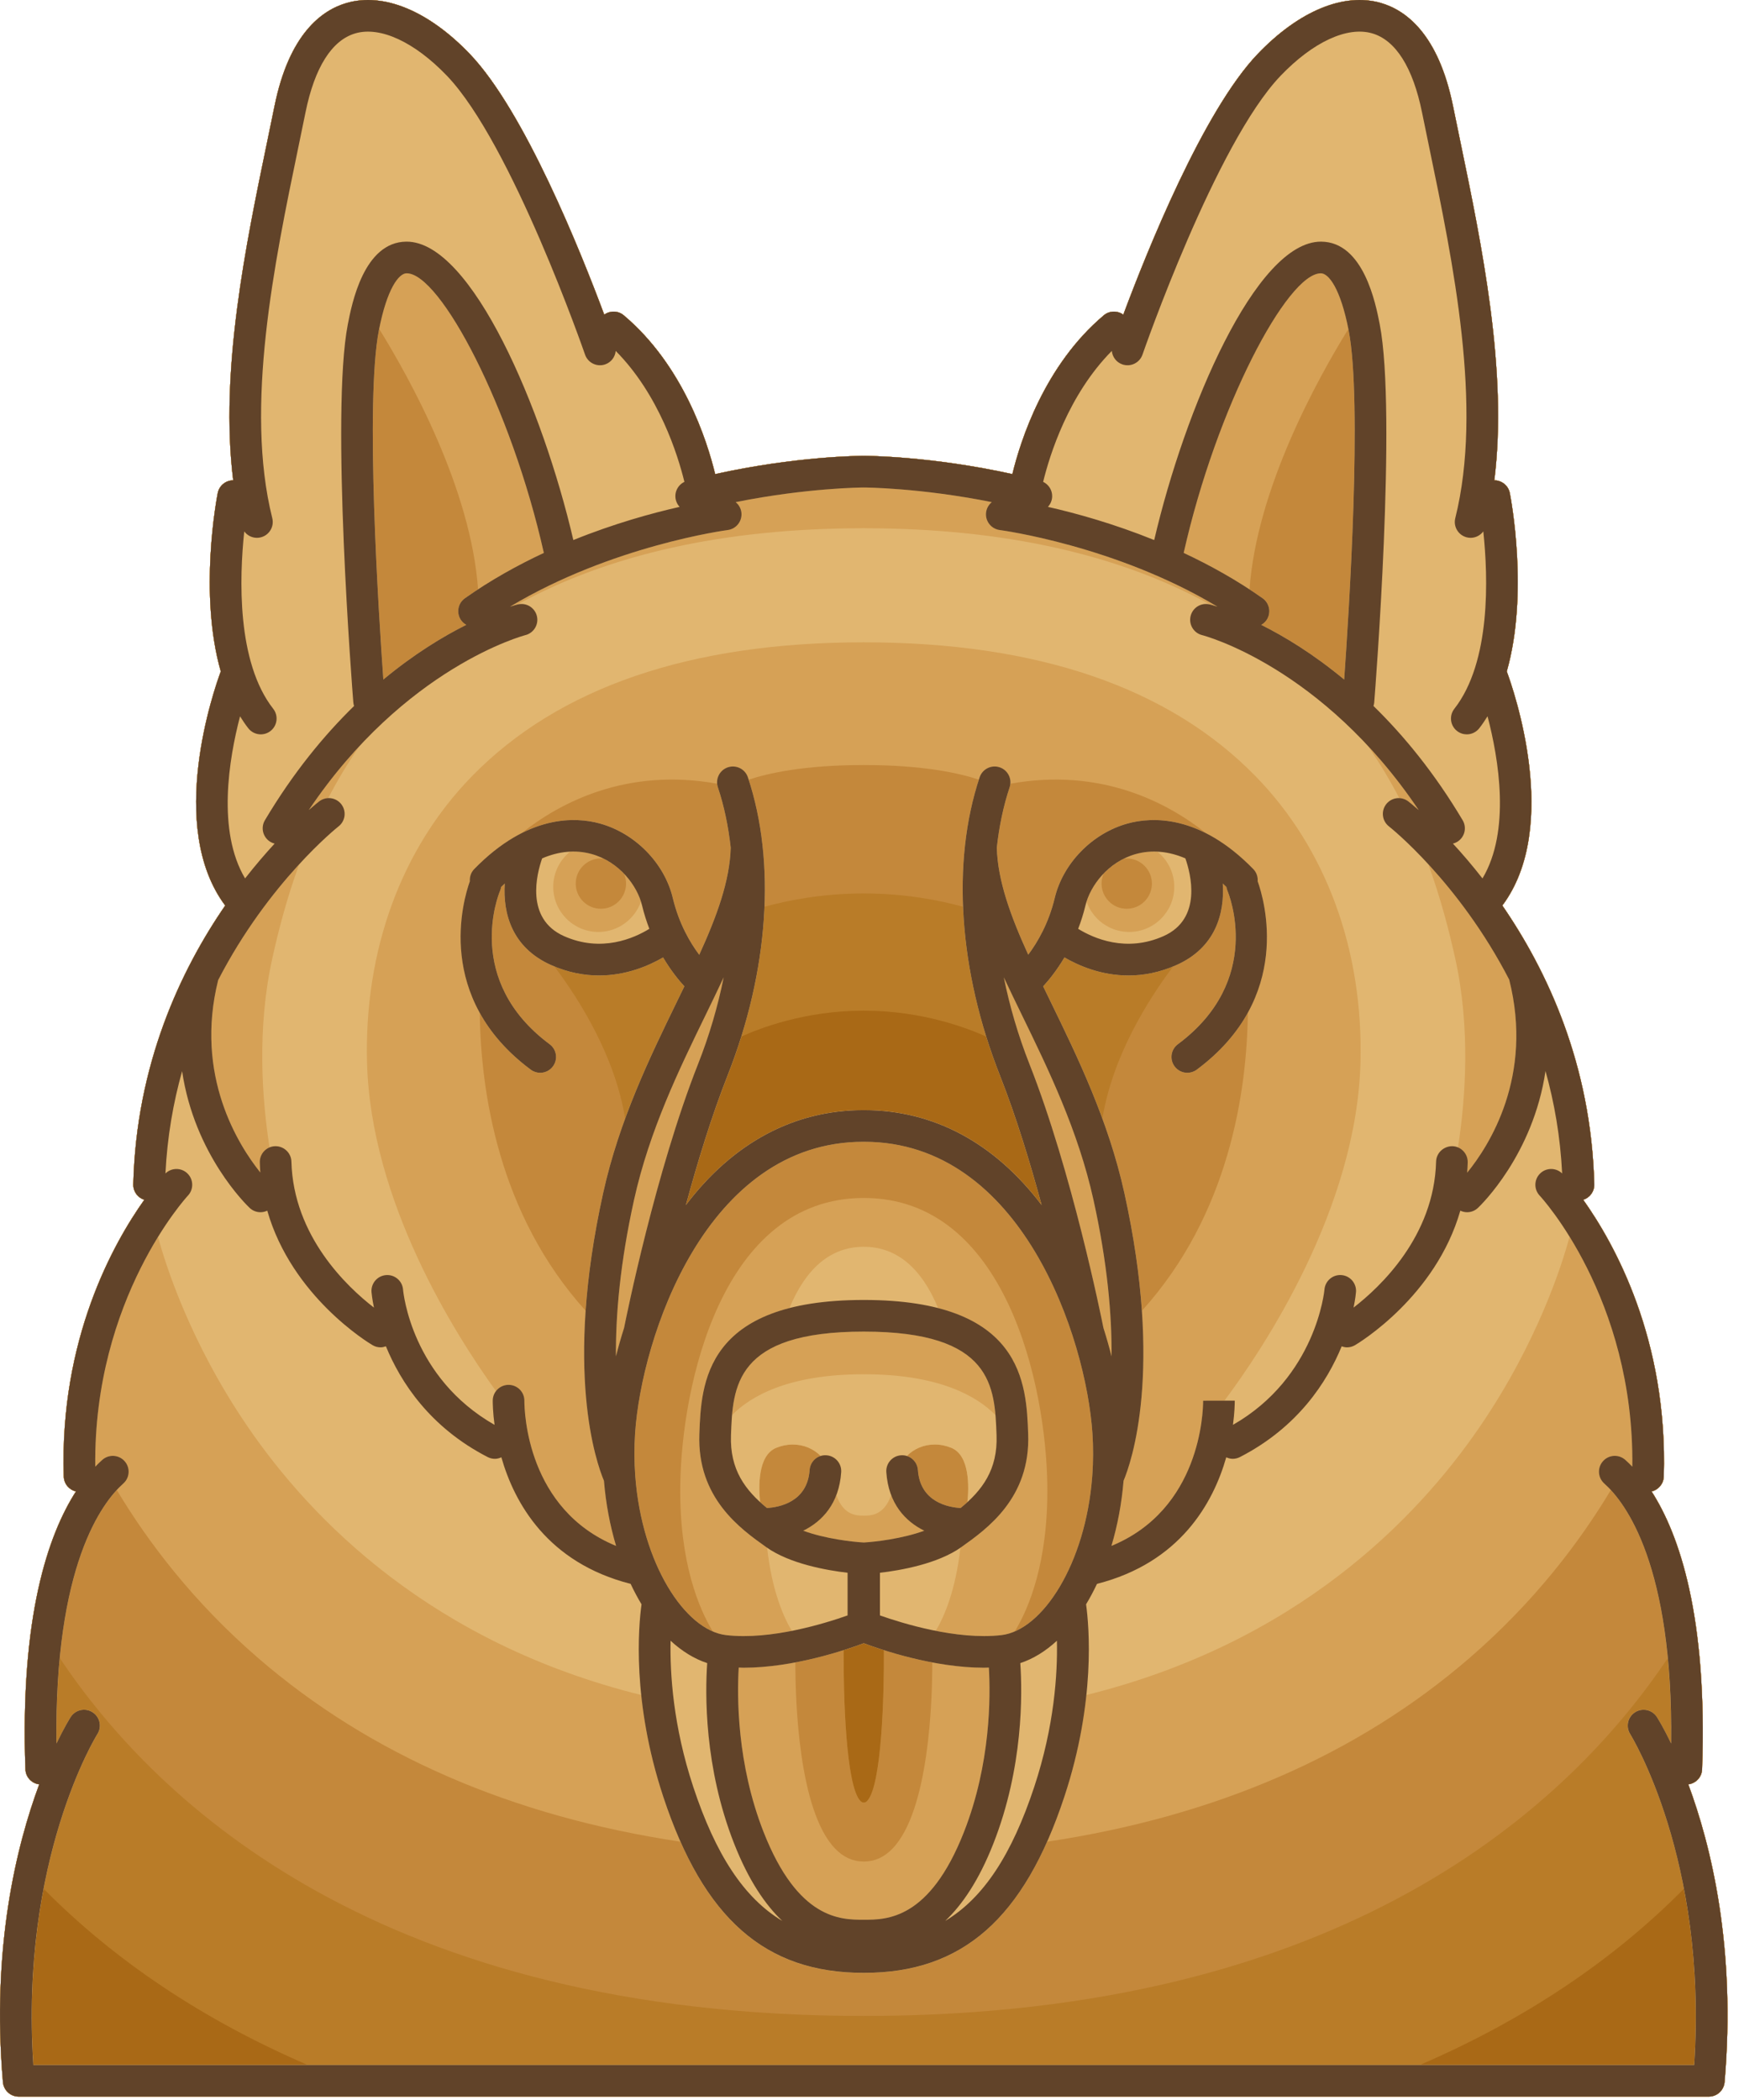
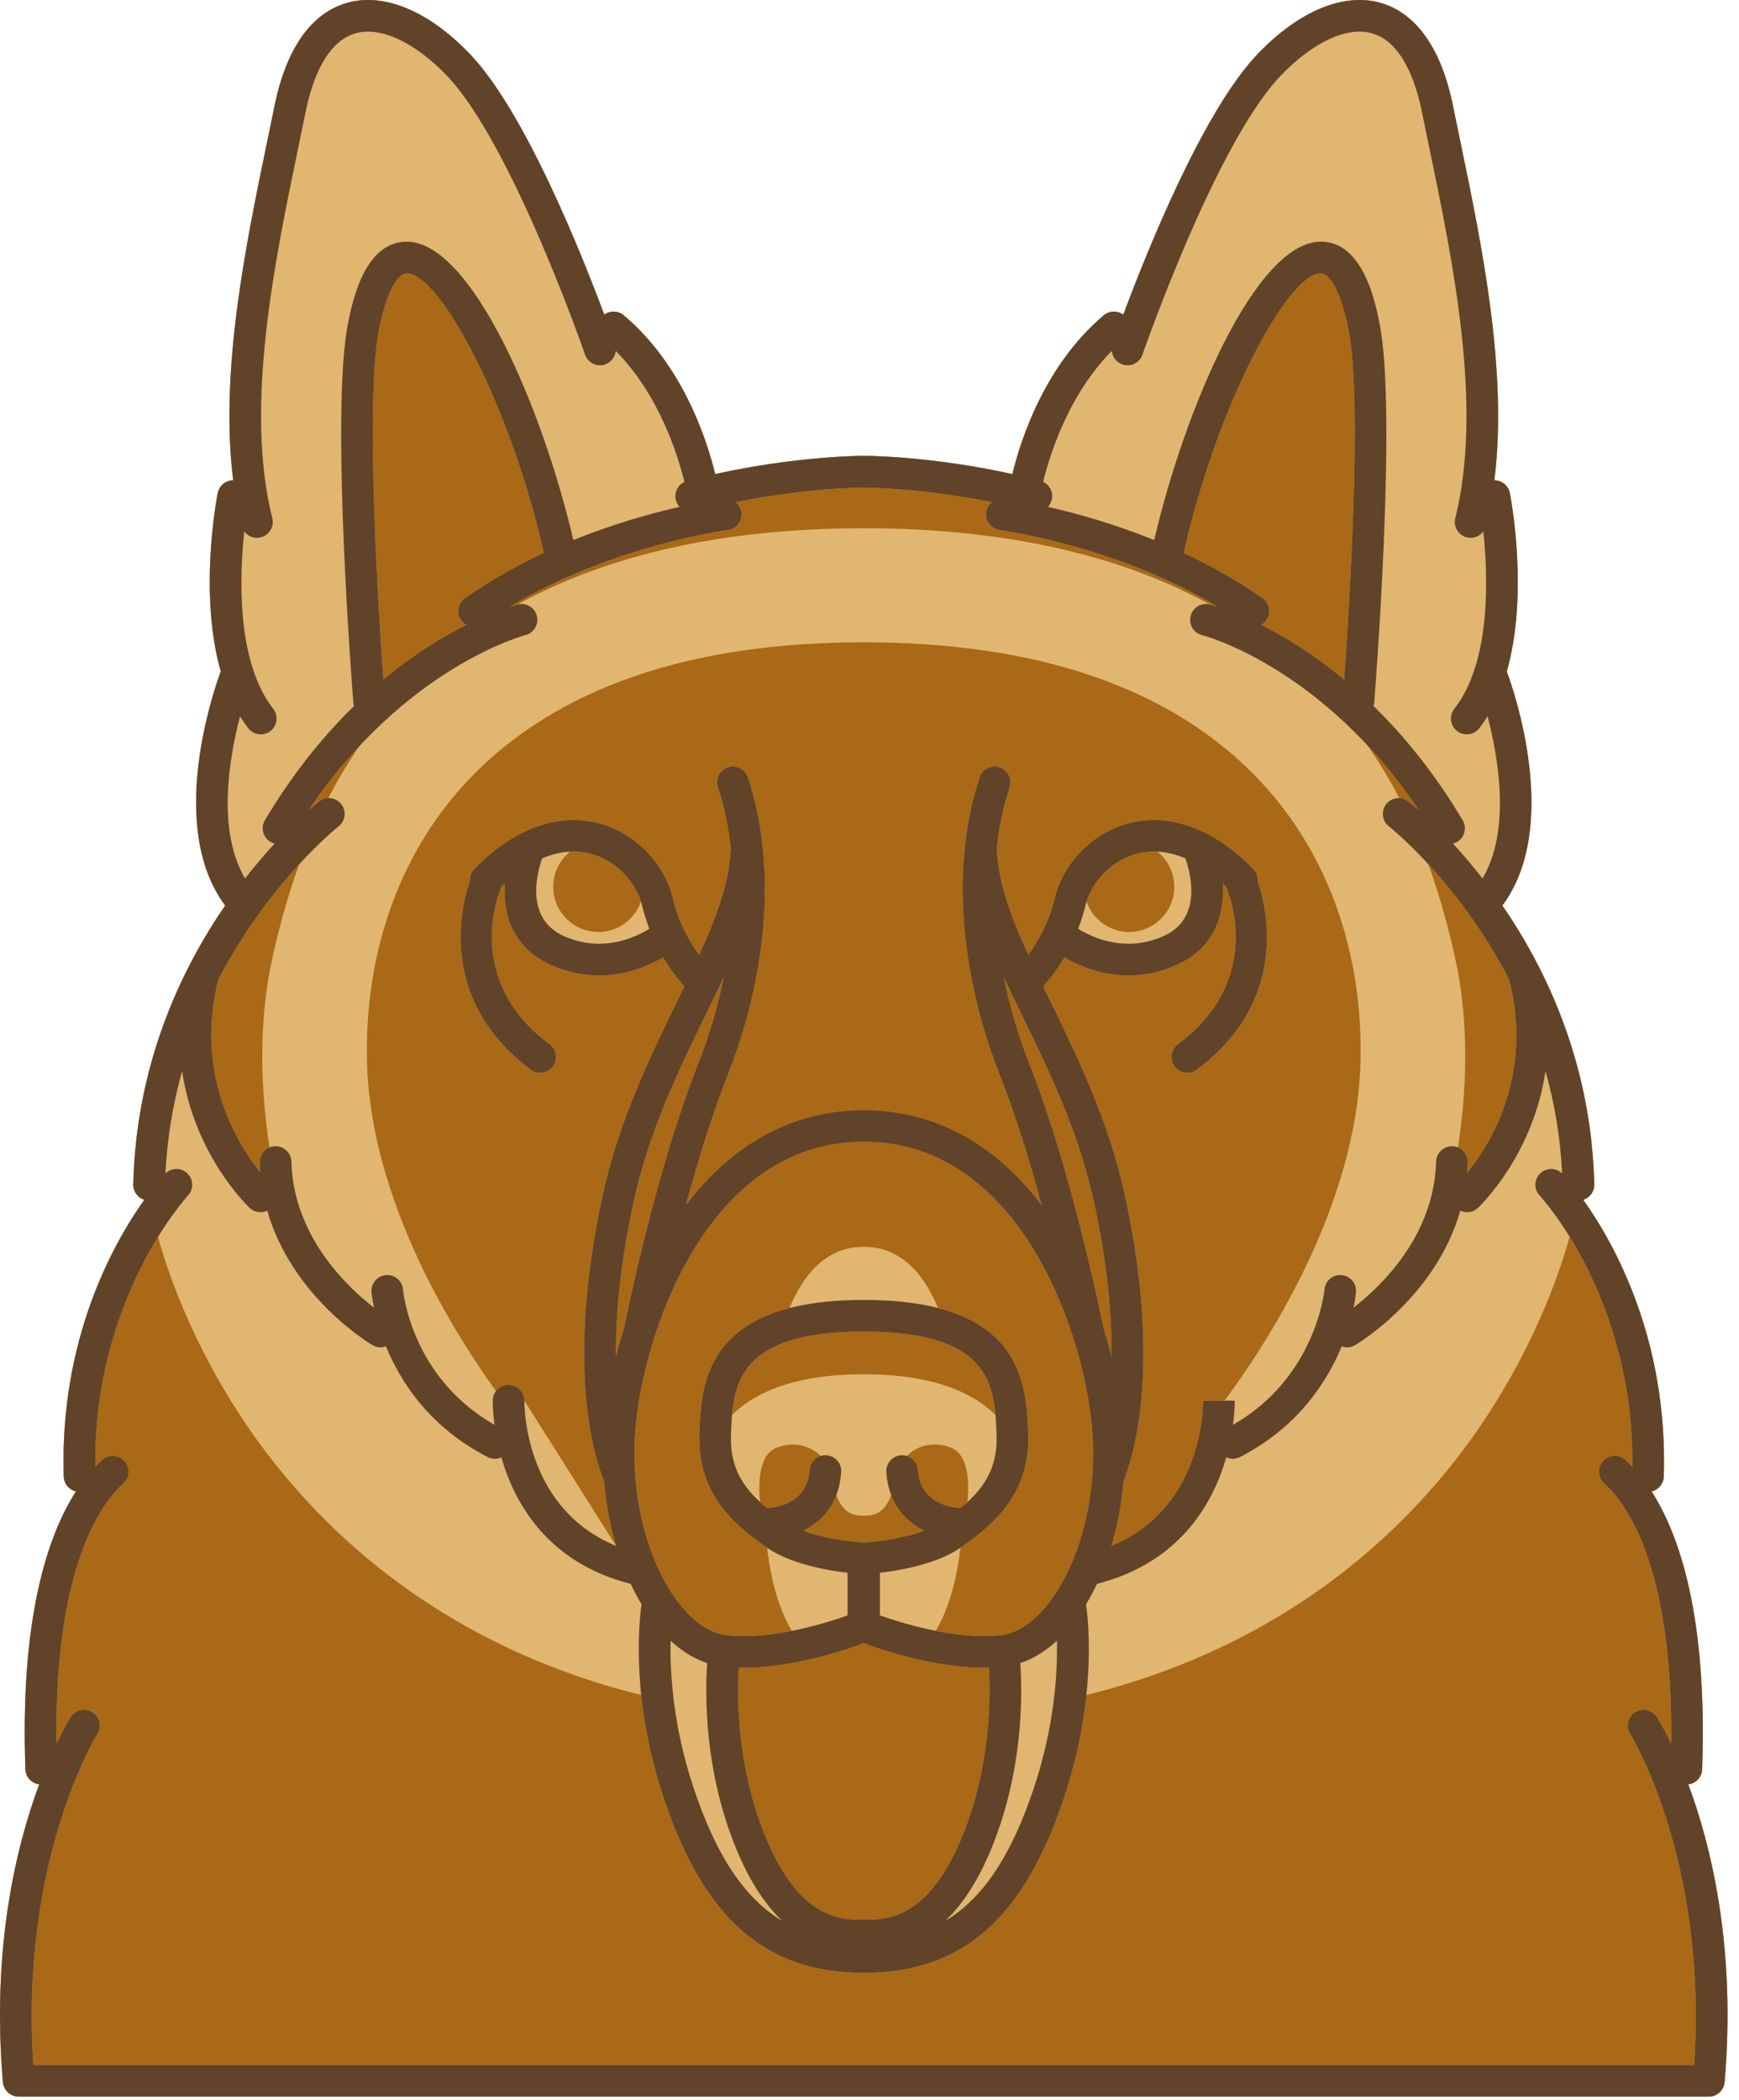
<svg xmlns="http://www.w3.org/2000/svg" style="fill-rule:evenodd;clip-rule:evenodd;stroke-linejoin:round;stroke-miterlimit:2;" xml:space="preserve" version="1.1" viewBox="0 0 135 163" height="100%" width="100%">
  <g transform="matrix(1,0,0,1,-230.943,-216.259)">
    <g>
      <g transform="matrix(1,0,0,1,-212.036,-106.527)">
        <path style="fill:rgb(169,105,22);fill-rule:nonzero;" d="M574.047,461.309C574.633,461.234 575.098,460.749 575.118,460.14C575.542,448.295 573.357,441.935 571.196,438.57C571.723,438.446 572.124,437.983 572.142,437.417C572.477,426.754 568.285,419.295 565.888,415.928C566.396,415.768 566.76,415.292 566.745,414.733C566.519,405.428 563.076,398.125 559.609,393.084C564.194,386.943 560.461,376.277 559.953,374.912C561.681,368.849 560.266,361.455 560.189,361.064C560.073,360.48 559.561,360.075 558.988,360.074C560.044,351.601 558.012,341.803 556.338,333.733C556.146,332.805 555.959,331.903 555.781,331.029C554.646,325.422 552.114,323.578 550.188,323.018C547.318,322.185 543.834,323.622 540.629,326.961C536.371,331.399 531.976,342.4 530.183,347.215C529.736,346.889 529.11,346.892 528.669,347.265C524.051,351.153 522.195,357.012 521.572,359.591C515.249,358.195 510.294,358.176 510.063,358.176C510.053,358.176 510.044,358.179 510.035,358.179C510.026,358.179 510.015,358.176 510.008,358.176C509.779,358.176 504.82,358.195 498.499,359.591C497.876,357.012 496.019,351.153 491.402,347.265C490.96,346.892 490.334,346.888 489.888,347.215C488.093,342.4 483.7,331.4 479.44,326.961C476.237,323.621 472.752,322.185 469.884,323.018C467.958,323.578 465.423,325.421 464.288,331.029C464.112,331.903 463.924,332.805 463.731,333.733C462.058,341.803 460.026,351.601 461.082,360.074C460.511,360.075 459.997,360.48 459.881,361.064C459.805,361.455 458.388,368.848 460.117,374.912C459.609,376.277 455.876,386.943 460.461,393.084C456.992,398.125 453.551,405.429 453.325,414.733C453.31,415.293 453.675,415.768 454.182,415.928C451.785,419.295 447.593,426.754 447.928,437.416C447.948,437.983 448.347,438.446 448.874,438.57C446.713,441.935 444.526,448.296 444.95,460.14C444.973,460.749 445.437,461.234 446.023,461.309C444.249,466.087 442.308,473.991 443.205,484.425C443.261,485.061 443.791,485.549 444.429,485.549L575.637,485.549C576.273,485.549 576.805,485.061 576.859,484.425C577.762,473.99 575.822,466.087 574.047,461.309Z" />
      </g>
      <g transform="matrix(1,0,0,1,-4.065,-106.527)">
-         <path style="fill:rgb(185,124,40);fill-rule:nonzero;" d="M366.072,461.309C366.658,461.234 367.122,460.749 367.142,460.14C367.567,448.295 365.382,441.935 363.221,438.57C363.749,438.446 364.149,437.983 364.167,437.417C364.502,426.754 360.31,419.295 357.915,415.928C358.421,415.768 358.786,415.292 358.771,414.733C358.545,405.428 355.103,398.125 351.636,393.084C356.22,386.943 352.487,376.277 351.979,374.912C353.707,368.849 352.292,361.455 352.215,361.064C352.099,360.48 351.588,360.075 351.014,360.074C352.07,351.601 350.039,341.803 348.364,333.733C348.172,332.805 347.985,331.903 347.808,331.029C346.672,325.422 344.14,323.578 342.214,323.018C339.345,322.185 335.861,323.622 332.657,326.961C328.399,331.399 324.003,342.4 322.21,347.215C321.764,346.889 321.138,346.892 320.696,347.265C316.079,351.153 314.223,357.012 313.6,359.591C307.276,358.195 302.321,358.176 302.091,358.176C302.08,358.176 302.072,358.179 302.062,358.179C302.054,358.179 302.044,358.176 302.035,358.176C301.805,358.176 296.848,358.195 290.526,359.591C289.903,357.012 288.047,351.153 283.43,347.265C282.987,346.892 282.362,346.888 281.916,347.215C280.122,342.4 275.727,331.4 271.467,326.961C268.264,323.621 264.78,322.185 261.911,323.018C259.986,323.578 257.452,325.421 256.316,331.029C256.14,331.903 255.953,332.805 255.76,333.733C254.086,341.803 252.053,351.601 253.111,360.074C252.54,360.075 252.026,360.48 251.91,361.064C251.833,361.455 250.417,368.848 252.146,374.912C251.639,376.277 247.905,386.943 252.49,393.084C249.022,398.125 245.58,405.429 245.353,414.733C245.34,415.293 245.704,415.768 246.21,415.928C243.813,419.295 239.622,426.754 239.958,437.416C239.976,437.983 240.376,438.446 240.904,438.57C238.742,441.935 236.556,448.296 236.98,460.14C237.003,460.749 237.467,461.234 238.052,461.309C236.278,466.087 234.338,473.991 235.235,484.425C235.29,485.061 235.821,485.549 236.459,485.549L367.667,485.549C368.304,485.549 368.835,485.061 368.89,484.425C369.787,473.99 367.846,466.087 366.072,461.309ZM302.034,401.246C302.044,401.246 302.052,401.237 302.061,401.237C302.071,401.237 302.08,401.246 302.09,401.246C306.62,401.246 310.161,402.618 311.575,403.263C311.892,404.276 312.243,405.285 312.64,406.293C313.875,409.424 314.978,413.043 315.872,416.342C312.212,411.51 307.489,408.967 302.089,408.967C302.078,408.967 302.07,408.971 302.06,408.972C302.052,408.971 302.042,408.967 302.033,408.967C296.633,408.967 291.908,411.51 288.249,416.343C289.144,413.044 290.245,409.425 291.481,406.293C291.879,405.285 292.231,404.275 292.546,403.263C293.94,402.627 297.489,401.246 302.034,401.246ZM302.061,462.728C302.052,462.727 302.044,462.72 302.034,462.72C301.957,462.72 301.881,462.68 301.8,462.598C300.661,461.441 300.475,454.255 300.499,450.887C301.173,450.675 301.713,450.482 302.061,450.351C302.409,450.482 302.949,450.674 303.624,450.886C303.647,454.278 303.46,461.441 302.323,462.598C302.243,462.68 302.166,462.72 302.09,462.72C302.08,462.72 302.071,462.727 302.061,462.728ZM238.39,469.412C243.941,475.027 250.824,479.616 258.896,483.093L237.596,483.093C237.243,477.794 237.667,473.197 238.39,469.412ZM366.527,483.093L345.228,483.093C353.297,479.616 360.18,475.028 365.732,469.412C366.457,473.197 366.881,477.794 366.527,483.093Z" />
-       </g>
+         </g>
      <g transform="matrix(1,0,0,1,212.036,-106.527)">
-         <path style="fill:rgb(196,136,59);fill-rule:nonzero;" d="M149.973,461.309C150.559,461.234 151.023,460.749 151.043,460.14C151.467,448.295 149.283,441.935 147.121,438.57C147.649,438.446 148.05,437.983 148.067,437.417C148.402,426.754 144.211,419.295 141.815,415.928C142.321,415.768 142.686,415.292 142.671,414.733C142.445,405.428 139.003,398.125 135.535,393.084C140.119,386.943 136.386,376.277 135.879,374.912C137.607,368.849 136.192,361.455 136.115,361.064C135.999,360.48 135.488,360.075 134.914,360.074C135.97,351.601 133.939,341.803 132.264,333.733C132.072,332.805 131.885,331.903 131.708,331.029C130.572,325.422 128.04,323.578 126.114,323.018C123.245,322.185 119.761,323.622 116.557,326.961C112.299,331.399 107.903,342.4 106.109,347.215C105.663,346.889 105.038,346.892 104.595,347.265C99.978,351.153 98.122,357.012 97.499,359.591C91.175,358.195 86.22,358.176 85.99,358.176C85.98,358.176 85.971,358.179 85.961,358.179C85.953,358.179 85.943,358.176 85.934,358.176C85.704,358.176 80.747,358.195 74.425,359.591C73.801,357.012 71.945,351.153 67.329,347.265C66.886,346.892 66.261,346.888 65.815,347.215C64.021,342.4 59.626,331.4 55.366,326.961C52.163,323.621 48.679,322.185 45.81,323.018C43.884,323.578 41.351,325.421 40.215,331.029C40.039,331.903 39.851,332.805 39.659,333.733C37.985,341.803 35.952,351.601 37.01,360.074C36.438,360.075 35.925,360.48 35.809,361.064C35.732,361.455 34.316,368.848 36.045,374.912C35.538,376.277 31.804,386.943 36.389,393.084C32.92,398.125 29.479,405.429 29.252,414.733C29.238,415.293 29.603,415.768 30.109,415.928C27.712,419.295 23.521,426.754 23.857,437.416C23.875,437.983 24.275,438.446 24.803,438.57C22.641,441.935 20.454,448.296 20.879,460.14C20.901,460.749 21.365,461.234 21.95,461.309C20.177,466.087 18.236,473.991 19.133,484.425C19.188,485.061 19.719,485.549 20.357,485.549L151.565,485.549C152.202,485.549 152.733,485.061 152.788,484.425C153.688,473.99 151.748,466.087 149.973,461.309ZM85.936,392.147C85.946,392.147 85.954,392.14 85.963,392.139C85.973,392.14 85.982,392.147 85.992,392.147C89.276,392.147 92.003,392.718 93.679,393.182C93.853,397.418 94.809,401.901 96.544,406.292C97.779,409.423 98.882,413.042 99.776,416.341C96.116,411.509 91.393,408.966 85.992,408.966C85.982,408.966 85.973,408.97 85.963,408.971C85.955,408.97 85.945,408.966 85.936,408.966C80.536,408.966 75.811,411.509 72.151,416.342C73.046,413.043 74.147,409.424 75.383,406.292C77.117,401.9 78.075,397.418 78.248,393.182C79.924,392.719 82.65,392.147 85.936,392.147ZM100.465,400.543C100.27,400.141 100.078,399.746 99.887,399.355C100.338,398.865 100.945,398.118 101.541,397.111C102.641,397.751 104.39,398.513 106.512,398.513C107.588,398.513 108.758,398.312 109.985,397.804C108.003,400.442 105.266,404.811 104.487,409.635C103.28,406.331 101.815,403.316 100.465,400.543ZM86.224,462.598C86.144,462.68 86.068,462.72 85.991,462.72C85.981,462.72 85.972,462.727 85.962,462.728C85.953,462.727 85.945,462.72 85.935,462.72C85.858,462.72 85.782,462.68 85.701,462.598C84.562,461.441 84.375,454.255 84.399,450.887C85.073,450.675 85.613,450.482 85.962,450.351C86.31,450.482 86.85,450.674 87.525,450.886C87.548,454.277 87.362,461.44 86.224,462.598ZM67.438,409.634C66.66,404.81 63.922,400.442 61.94,397.804C63.167,398.312 64.338,398.513 65.413,398.513C67.534,398.512 69.284,397.75 70.385,397.11C70.98,398.117 71.587,398.865 72.037,399.355C71.849,399.747 71.656,400.141 71.461,400.543C70.111,403.316 68.646,406.331 67.438,409.634ZM150.429,483.093L21.497,483.093C20.434,467.129 26.406,457.504 26.468,457.406C26.831,456.835 26.665,456.077 26.093,455.713C25.52,455.346 24.761,455.514 24.397,456.085C24.329,456.19 23.892,456.892 23.293,458.139C23.263,455.645 23.36,453.446 23.546,451.501C31.15,462.886 48.595,479.287 85.963,479.287L85.964,479.287C123.331,479.287 140.776,462.886 148.38,451.501C148.567,453.445 148.664,455.645 148.634,458.139C148.035,456.892 147.597,456.191 147.53,456.085C147.164,455.515 146.405,455.348 145.836,455.712C145.264,456.075 145.096,456.834 145.459,457.406C145.52,457.504 151.493,467.129 150.429,483.093Z" />
-       </g>
+         </g>
      <g transform="matrix(1,0,0,1,-212.036,106.527)">
-         <path style="fill:rgb(214,161,86);fill-rule:nonzero;" d="M574.046,248.255C574.633,248.18 575.096,247.696 575.117,247.086C575.541,235.241 573.356,228.881 571.195,225.515C571.722,225.39 572.124,224.929 572.141,224.362C572.476,213.699 568.285,206.24 565.888,202.874C566.395,202.713 566.759,202.238 566.744,201.679C566.518,192.372 563.076,185.07 559.608,180.029C564.193,173.889 560.46,163.222 559.952,161.857C561.681,155.794 560.265,148.401 560.188,148.009C560.072,147.425 559.56,147.02 558.987,147.02C560.044,138.546 558.011,128.749 556.337,120.679C556.145,119.751 555.958,118.848 555.781,117.975C554.645,112.367 552.112,110.523 550.186,109.964C547.318,109.131 543.833,110.568 540.629,113.907C536.371,118.345 531.975,129.345 530.182,134.16C529.736,133.834 529.11,133.838 528.668,134.209C524.051,138.097 522.194,143.957 521.571,146.536C515.248,145.14 510.293,145.12 510.062,145.12C510.052,145.12 510.043,145.123 510.033,145.123C510.025,145.123 510.015,145.12 510.007,145.12C509.778,145.12 504.819,145.139 498.498,146.536C497.875,143.957 496.019,138.097 491.401,134.209C490.959,133.837 490.333,133.833 489.887,134.16C488.093,129.345 483.699,118.345 479.439,113.907C476.236,110.568 472.751,109.13 469.883,109.964C467.957,110.523 465.423,112.366 464.287,117.975C464.111,118.848 463.924,119.751 463.731,120.679C462.057,128.749 460.025,138.547 461.082,147.02C460.511,147.02 459.997,147.425 459.881,148.009C459.805,148.401 458.388,155.794 460.117,161.857C459.609,163.223 455.876,173.889 460.461,180.029C456.992,185.07 453.551,192.373 453.324,201.679C453.31,202.238 453.675,202.713 454.181,202.874C451.785,206.24 447.593,213.7 447.928,224.362C447.946,224.929 448.347,225.391 448.874,225.516C446.713,228.882 444.526,235.242 444.95,247.087C444.973,247.697 445.437,248.181 446.022,248.256C444.249,253.034 442.308,260.938 443.205,271.372C443.26,272.008 443.791,272.496 444.429,272.496L575.638,272.496C576.275,272.496 576.806,272.008 576.861,271.372C577.761,260.938 575.82,253.034 574.046,248.255ZM518.084,226.341C517.912,226.498 517.736,226.652 517.555,226.802C516.625,226.748 514.411,226.355 514.24,223.849C514.204,223.33 513.846,222.91 513.379,222.763C513.94,222.2 514.695,221.871 515.553,221.871C515.986,221.871 516.419,221.958 516.837,222.13C518.279,222.724 518.204,225.188 518.084,226.341ZM503.237,222.131C503.656,221.959 504.089,221.872 504.521,221.872C505.376,221.872 506.132,222.199 506.693,222.762C506.225,222.908 505.869,223.331 505.834,223.849C505.661,226.357 503.446,226.747 502.52,226.801C502.335,226.651 502.16,226.497 501.989,226.34C501.868,225.186 501.793,222.724 503.237,222.131ZM512.257,253.25C511.62,253.909 510.883,254.244 510.065,254.244C510.055,254.244 510.046,254.25 510.036,254.252C510.028,254.25 510.02,254.244 510.01,254.244C509.192,254.244 508.455,253.91 507.817,253.25C504.956,250.29 504.719,241.662 504.724,238.787C507.125,238.332 509.17,237.623 510.037,237.298C510.905,237.623 512.951,238.332 515.353,238.787C515.355,241.662 515.119,250.29 512.257,253.25ZM524.284,225.054C524.19,217.333 521.091,202.732 510.037,202.732L510.035,202.732C498.981,202.732 495.883,217.333 495.788,225.054C495.715,231.052 497.249,234.629 498.311,236.38C495.458,235.153 492.757,230.372 492.301,224.365C492.3,224.327 492.295,224.288 492.291,224.25C492.217,223.2 492.208,222.113 492.283,221.001C492.775,213.618 497.756,198.37 510.008,198.37C510.017,198.37 510.027,198.368 510.034,198.368C510.045,198.368 510.054,198.37 510.063,198.37C522.315,198.37 527.295,213.618 527.788,221.001C527.861,222.103 527.854,223.18 527.781,224.222C527.774,224.276 527.768,224.329 527.768,224.384C527.308,230.382 524.61,235.155 521.759,236.38C522.824,234.629 524.357,231.052 524.284,225.054ZM531.628,211.486C531.445,208.849 531.031,205.808 530.266,202.347C529.016,196.687 526.637,191.8 524.539,187.489C524.344,187.087 524.151,186.693 523.961,186.301C524.412,185.812 525.02,185.063 525.615,184.057C526.715,184.697 528.465,185.459 530.586,185.459C531.736,185.459 532.995,185.234 534.315,184.645C537.331,183.298 538.057,180.667 537.906,178.321C538,178.407 538.095,178.496 538.188,178.588C538.205,178.683 538.227,178.778 538.267,178.872C538.386,179.153 541.108,185.825 534.421,190.798C533.876,191.203 533.763,191.972 534.168,192.516C534.408,192.84 534.779,193.012 535.154,193.012C535.409,193.012 535.665,192.933 535.885,192.769C537.752,191.38 539.014,189.866 539.85,188.352C539.779,194.434 538.414,203.986 531.628,211.486ZM488.444,211.486C481.666,203.993 480.298,194.449 480.224,188.356C481.059,189.869 482.32,191.381 484.185,192.769C484.407,192.933 484.664,193.012 484.917,193.012C485.292,193.012 485.663,192.841 485.903,192.516C486.307,191.972 486.195,191.203 485.65,190.798C478.963,185.825 481.685,179.153 481.805,178.872C481.844,178.778 481.868,178.683 481.883,178.587C481.978,178.496 482.071,178.408 482.164,178.321C482.014,180.667 482.74,183.298 485.755,184.645C487.076,185.235 488.334,185.459 489.484,185.459C491.605,185.459 493.355,184.697 494.456,184.057C495.052,185.063 495.658,185.812 496.108,186.302C495.92,186.694 495.727,187.089 495.533,187.49C493.434,191.801 491.055,196.688 489.805,202.348C489.041,205.808 488.627,208.849 488.444,211.486ZM498.657,170.573C498.666,170.666 498.682,170.759 498.713,170.85C499.196,172.302 499.527,173.878 499.709,175.538C499.635,178.116 498.635,180.851 497.266,183.856C496.56,182.916 495.693,181.446 495.211,179.441C494.562,176.737 492.286,174.414 489.549,173.66C488.263,173.306 486.074,173.093 483.469,174.413C486.436,172.055 491.599,169.3 498.657,170.573ZM491.427,177.558C491.427,177.562 491.426,177.565 491.427,177.569C491.529,177.809 491.58,178.065 491.58,178.328C491.58,179.405 490.704,180.281 489.626,180.281C488.548,180.281 487.673,179.405 487.673,178.328C487.673,177.25 488.548,176.374 489.626,176.374C489.703,176.374 489.778,176.388 489.853,176.396C490.464,176.701 490.989,177.104 491.427,177.558ZM499.457,193.24C502.635,185.191 503.228,176.831 501.099,170.26C502.54,169.778 505.354,169.123 510.009,169.123C510.02,169.123 510.027,169.115 510.035,169.114C510.046,169.115 510.055,169.123 510.064,169.123C514.719,169.123 517.532,169.778 518.974,170.26C516.845,176.831 517.438,185.191 520.615,193.24C521.85,196.371 522.953,199.99 523.847,203.289C520.188,198.457 515.464,195.914 510.064,195.914C510.054,195.914 510.045,195.917 510.035,195.917C510.027,195.917 510.017,195.914 510.009,195.914C504.609,195.914 499.883,198.457 496.225,203.289C497.119,199.991 498.221,196.372 499.457,193.24ZM530.219,176.397C530.295,176.388 530.369,176.375 530.447,176.375C531.525,176.375 532.402,177.251 532.402,178.329C532.402,179.406 531.525,180.282 530.447,180.282C529.37,180.282 528.495,179.406 528.495,178.329C528.495,178.065 528.545,177.81 528.646,177.57C528.647,177.566 528.646,177.563 528.647,177.559C529.083,177.104 529.609,176.701 530.219,176.397ZM530.525,173.66C527.786,174.413 525.51,176.737 524.861,179.441C524.385,181.426 523.513,182.901 522.803,183.848C521.436,180.847 520.437,178.114 520.364,175.538C520.547,173.879 520.876,172.302 521.36,170.85C521.391,170.758 521.408,170.665 521.416,170.573C528.465,169.302 533.627,172.052 536.596,174.409C533.993,173.094 531.809,173.307 530.525,173.66ZM547.68,135.383C548.754,140.919 547.701,157.313 547.332,162.488C544.927,160.491 542.682,159.137 540.893,158.242C541.046,158.156 541.185,158.039 541.292,157.886C541.684,157.332 541.551,156.566 540.996,156.175C540.662,155.939 540.321,155.719 539.98,155.496C540.532,147.665 545.278,139.113 547.655,135.272C547.664,135.31 547.672,135.344 547.68,135.383ZM480.092,155.495C479.752,155.718 479.41,155.938 479.076,156.174C478.522,156.565 478.389,157.331 478.78,157.885C478.888,158.038 479.027,158.155 479.18,158.241C477.391,159.137 475.145,160.491 472.741,162.487C472.371,157.312 471.318,140.918 472.392,135.382C472.401,135.343 472.409,135.309 472.416,135.271C474.795,139.112 479.541,147.663 480.092,155.495ZM574.502,270.039L445.57,270.039C444.507,254.076 450.478,244.45 450.541,244.352C450.904,243.781 450.738,243.022 450.166,242.658C449.594,242.292 448.835,242.46 448.471,243.032C448.403,243.138 447.965,243.838 447.367,245.085C447.217,232.535 450.244,227.361 452.046,225.405C454.48,229.466 457.995,234.103 463.014,238.444C471.697,245.953 482.725,250.741 495.806,252.706C498.919,259.717 503.401,262.892 510.01,262.892C510.019,262.892 510.029,262.89 510.036,262.89C510.047,262.89 510.056,262.892 510.065,262.892C516.674,262.892 521.156,259.718 524.269,252.706C537.349,250.742 548.378,245.953 557.06,238.444C562.079,234.103 565.594,229.466 568.03,225.405C569.829,227.361 572.858,232.535 572.708,245.085C572.109,243.838 571.671,243.138 571.604,243.032C571.239,242.461 570.48,242.295 569.911,242.658C569.34,243.022 569.171,243.78 569.534,244.352C569.594,244.45 575.566,254.076 574.502,270.039Z" />
-       </g>
+         </g>
      <g transform="matrix(1,0,0,1,-0.003,106.527)">
-         <path style="fill:rgb(225,182,112);fill-rule:nonzero;" d="M362.01,248.255C362.595,248.18 363.059,247.696 363.081,247.086C363.506,235.241 361.321,228.881 359.159,225.515C359.687,225.39 360.088,224.929 360.105,224.362C360.44,213.699 356.249,206.24 353.853,202.874C354.359,202.713 354.724,202.238 354.71,201.679C354.483,192.372 351.041,185.07 347.574,180.029C352.158,173.889 348.425,163.222 347.918,161.857C349.646,155.794 348.231,148.401 348.154,148.009C348.038,147.425 347.528,147.02 346.953,147.02C348.01,138.546 345.978,128.749 344.304,120.679C344.112,119.751 343.924,118.848 343.747,117.975C342.612,112.367 340.079,110.523 338.153,109.964C335.284,109.131 331.799,110.568 328.596,113.907C324.338,118.345 319.942,129.345 318.148,134.16C317.702,133.834 317.077,133.838 316.634,134.209C312.018,138.097 310.161,143.957 309.537,146.536C303.214,145.14 298.259,145.12 298.029,145.12C298.019,145.12 298.01,145.123 298.001,145.123C297.992,145.123 297.983,145.12 297.973,145.12C297.743,145.12 292.787,145.139 286.465,146.536C285.841,143.957 283.985,138.097 279.368,134.209C278.926,133.837 278.3,133.833 277.854,134.16C276.06,129.345 271.665,118.345 267.406,113.907C264.202,110.568 260.718,109.13 257.849,109.964C255.924,110.523 253.391,112.366 252.255,117.975C252.078,118.848 251.891,119.751 251.698,120.679C250.024,128.749 247.991,138.547 249.049,147.02C248.477,147.02 247.964,147.425 247.848,148.009C247.771,148.401 246.356,155.794 248.084,161.857C247.577,163.223 243.844,173.889 248.428,180.029C244.961,185.07 241.518,192.373 241.292,201.679C241.278,202.238 241.643,202.713 242.149,202.874C239.753,206.24 235.561,213.7 235.896,224.362C235.914,224.929 236.314,225.391 236.842,225.516C234.68,228.882 232.494,235.242 232.919,247.087C232.94,247.697 233.404,248.181 233.99,248.256C232.216,253.034 230.276,260.938 231.174,271.372C231.228,272.008 231.76,272.496 232.397,272.496L363.604,272.496C364.241,272.496 364.772,272.008 364.827,271.372C365.725,260.938 363.784,253.034 362.01,248.255ZM255.719,171.948C255.646,172.005 255.359,172.232 254.918,172.619C256.196,170.719 257.526,169.078 258.854,167.654C257.928,168.991 257.125,170.346 256.422,171.694C256.176,171.704 255.929,171.785 255.719,171.948ZM266.743,157.885C266.851,158.038 266.991,158.155 267.144,158.241C265.354,159.137 263.109,160.491 260.704,162.487C260.334,157.312 259.282,140.918 260.357,135.382C260.991,132.115 261.913,130.951 262.51,130.947L262.517,130.947C265.122,130.947 270.622,141.332 273.165,152.654C271.119,153.611 269.03,154.769 267.04,156.173C266.485,156.565 266.353,157.331 266.743,157.885ZM328.96,156.174C326.969,154.77 324.881,153.611 322.835,152.655C325.377,141.333 330.878,130.948 333.483,130.948L333.49,130.948C334.087,130.952 335.01,132.115 335.643,135.383C336.718,140.919 335.665,157.313 335.296,162.488C332.891,160.491 330.646,159.137 328.856,158.242C329.009,158.156 329.148,158.039 329.257,157.886C329.646,157.331 329.515,156.565 328.96,156.174ZM340.28,171.948C340.07,171.785 339.824,171.704 339.577,171.694C338.868,170.333 338.054,168.965 337.118,167.614C338.453,169.047 339.794,170.701 341.083,172.62C340.641,172.232 340.354,172.005 340.28,171.948ZM328.437,170.012C333.904,175.625 336.79,183.513 336.56,192.224C336.262,203.586 329.006,214.443 326.003,218.465L325.573,218.464L324.345,218.468C324.345,219.383 324.126,226.904 317.226,229.741C317.699,228.161 318.021,226.455 318.168,224.685C318.751,223.301 321.282,216.158 318.23,202.347C316.979,196.687 314.6,191.8 312.502,187.489C312.307,187.087 312.115,186.693 311.925,186.301C312.376,185.812 312.983,185.063 313.579,184.057C314.679,184.697 316.429,185.459 318.55,185.459C319.701,185.459 320.959,185.234 322.279,184.645C325.294,183.298 326.022,180.667 325.869,178.321C325.964,178.407 326.058,178.496 326.152,178.588C326.168,178.683 326.191,178.778 326.23,178.872C326.349,179.153 329.071,185.825 322.384,190.798C321.84,191.203 321.727,191.972 322.132,192.516C322.373,192.84 322.743,193.012 323.118,193.012C323.373,193.012 323.63,192.933 323.85,192.769C331.346,187.194 329.097,179.591 328.579,178.144C328.604,177.806 328.494,177.459 328.238,177.197C324.08,172.93 320.343,173.151 318.488,173.661C315.75,174.414 313.474,176.738 312.826,179.442C312.349,181.427 311.478,182.902 310.767,183.849C309.399,180.848 308.401,178.115 308.327,175.539C308.51,173.88 308.839,172.303 309.323,170.851C309.537,170.207 309.19,169.512 308.547,169.297C307.904,169.083 307.209,169.431 306.994,170.074C304.795,176.672 305.372,185.116 308.579,193.24C309.815,196.371 310.917,199.99 311.811,203.289C308.151,198.457 303.427,195.914 298.027,195.914C298.017,195.914 298.008,195.917 297.999,195.917C297.99,195.917 297.981,195.914 297.971,195.914C292.571,195.914 287.846,198.457 284.187,203.289C285.082,199.991 286.184,196.372 287.42,193.24C290.627,185.115 291.205,176.672 289.005,170.074C288.791,169.431 288.096,169.084 287.452,169.297C286.808,169.512 286.461,170.207 286.675,170.851C287.159,172.303 287.489,173.879 287.672,175.539C287.598,178.117 286.598,180.852 285.228,183.857C284.522,182.917 283.655,181.447 283.173,179.442C282.525,176.738 280.249,174.415 277.511,173.661C275.655,173.15 271.918,172.93 267.76,177.197C267.505,177.46 267.395,177.806 267.42,178.144C266.902,179.591 264.653,187.194 272.149,192.769C272.369,192.933 272.626,193.012 272.881,193.012C273.256,193.012 273.626,192.841 273.867,192.516C274.272,191.972 274.159,191.203 273.615,190.798C266.928,185.825 269.65,179.153 269.769,178.872C269.809,178.778 269.832,178.683 269.849,178.587C269.943,178.496 270.037,178.408 270.131,178.321C269.979,180.667 270.706,183.298 273.721,184.645C275.041,185.235 276.3,185.459 277.45,185.459C279.571,185.459 281.321,184.697 282.421,184.057C283.017,185.063 283.624,185.812 284.074,186.302C283.885,186.694 283.693,187.089 283.497,187.49C281.399,191.801 279.02,196.688 277.769,202.348C274.716,216.159 277.247,223.302 277.83,224.686C277.976,226.456 278.299,228.162 278.772,229.742C271.873,226.905 271.653,219.384 271.653,218.469L271.653,218.465C271.653,217.787 271.103,217.239 270.425,217.239C270.027,217.239 269.676,217.432 269.452,217.726C266.199,213.221 259.721,202.945 259.439,192.225C259.21,183.514 262.095,175.625 267.563,170.013C274.294,163.102 284.526,159.597 297.971,159.597C297.981,159.597 297.99,159.59 297.999,159.589C298.009,159.59 298.017,159.597 298.027,159.597C311.473,159.597 321.705,163.101 328.437,170.012ZM298,213.106C306.645,213.106 307.943,216.29 308.225,219.586C306.791,218.13 303.866,216.418 298.028,216.418C298.018,216.418 298.01,216.425 298,216.427C297.99,216.426 297.982,216.418 297.972,216.418C292.134,216.418 289.209,218.131 287.775,219.586C288.057,216.29 289.355,213.106 298,213.106ZM305.517,226.803C304.588,226.749 302.375,226.356 302.202,223.85C302.166,223.331 301.808,222.911 301.341,222.764C301.903,222.201 302.657,221.872 303.515,221.872C303.949,221.872 304.38,221.959 304.799,222.131C306.243,222.724 306.168,225.187 306.048,226.341C305.876,226.498 305.7,226.652 305.517,226.803ZM289.951,226.341C289.831,225.186 289.757,222.724 291.2,222.132C291.619,221.96 292.052,221.873 292.484,221.873C293.34,221.873 294.095,222.2 294.656,222.763C294.188,222.909 293.833,223.332 293.798,223.85C293.625,226.358 291.41,226.748 290.482,226.802C290.299,226.651 290.122,226.498 289.951,226.341ZM293.302,228.563C294.37,228.037 295.349,227.165 295.871,225.792C296.422,227.388 297.457,227.394 297.999,227.394C298.541,227.394 299.578,227.388 300.128,225.792C300.649,227.164 301.628,228.036 302.695,228.562C301.011,229.18 298.9,229.428 298.001,229.478C297.108,229.431 294.992,229.186 293.302,228.563ZM305.502,229.884C305.52,229.871 305.54,229.86 305.558,229.848C307.572,228.418 310.944,226.026 310.763,221.062C310.648,217.899 310.47,213.006 303.772,211.279C302.459,208.124 300.522,206.522 298.001,206.522C295.48,206.522 293.543,208.124 292.23,211.278C285.531,213.004 285.353,217.898 285.238,221.061C285.057,226.025 288.429,228.417 290.443,229.847C290.461,229.859 290.481,229.87 290.499,229.883C290.871,233.219 291.765,235.255 292.412,236.336C290.772,236.661 288.957,236.859 287.315,236.668C284.11,236.295 280.778,231.098 280.266,224.364C280.266,224.326 280.262,224.287 280.257,224.249C280.183,223.199 280.174,222.112 280.248,221C280.74,213.617 285.721,198.369 297.973,198.369C297.983,198.369 297.992,198.367 298.001,198.367C298.011,198.367 298.02,198.369 298.029,198.369C310.281,198.369 315.261,213.617 315.754,221C315.827,222.102 315.82,223.179 315.747,224.221C315.74,224.275 315.735,224.328 315.735,224.383C315.219,231.107 311.89,236.295 308.688,236.668C307.048,236.858 305.232,236.659 303.592,236.335C304.237,235.253 305.13,233.218 305.502,229.884ZM279.394,212.818C279.155,213.567 278.946,214.306 278.763,215.029C278.738,211.864 279.074,207.827 280.168,202.878C281.356,197.501 283.667,192.753 285.706,188.565C286.199,187.551 286.676,186.569 287.126,185.607C286.673,187.854 286.012,190.12 285.136,192.338C281.849,200.667 279.57,211.932 279.394,212.818ZM310.864,192.338C309.989,190.12 309.327,187.853 308.874,185.607C309.323,186.568 309.801,187.551 310.294,188.565C312.333,192.754 314.644,197.502 315.832,202.878C316.926,207.828 317.263,211.864 317.238,215.029C317.054,214.306 316.845,213.568 316.606,212.819C316.429,211.932 314.151,200.667 310.864,192.338ZM320.795,175.852C321.62,176.514 322.105,177.506 322.105,178.579C322.105,180.511 320.534,182.081 318.602,182.081C317.071,182.081 315.77,181.092 315.295,179.721C315.754,178.279 317.095,176.591 319.139,176.029C319.682,175.879 320.235,175.825 320.795,175.852ZM277.396,182.081C275.465,182.081 273.894,180.51 273.894,178.579C273.894,177.506 274.379,176.514 275.204,175.851C275.765,175.824 276.318,175.879 276.86,176.028C278.904,176.591 280.245,178.278 280.703,179.72C280.229,181.092 278.928,182.081 277.396,182.081ZM290.221,251.952C288.142,246.66 288.159,241.427 288.291,239.189C288.417,239.192 288.543,239.2 288.669,239.2C292.583,239.2 296.671,237.797 297.999,237.298C299.328,237.797 303.415,239.2 307.33,239.2C307.457,239.2 307.583,239.193 307.71,239.189C307.844,241.422 307.864,246.643 305.778,251.952C303.103,258.765 299.783,258.765 298,258.765C296.216,258.764 292.896,258.764 290.221,251.952ZM348.107,185.781C350.005,193.299 346.545,198.682 344.842,200.77C344.863,200.507 344.878,200.242 344.885,199.971C344.899,199.45 344.584,198.999 344.131,198.808C344.722,195.001 345.113,189.543 343.913,184.124C343.443,182.003 342.799,179.491 341.821,176.811C343.679,178.828 346.077,181.851 348.107,185.781ZM287.438,150.879C288.111,150.793 288.586,150.177 288.501,149.505C288.459,149.18 288.292,148.903 288.057,148.712C293.621,147.596 297.922,147.577 297.972,147.577C297.981,147.577 297.99,147.575 297.999,147.575C298.009,147.575 298.018,147.577 298.027,147.577C298.078,147.577 302.377,147.596 307.942,148.712C307.707,148.904 307.54,149.181 307.498,149.505C307.412,150.177 307.889,150.793 308.561,150.879C308.658,150.891 317.548,152.08 325.459,156.828C325.16,156.733 324.966,156.682 324.89,156.662C317.756,152.749 308.814,150.761 298.163,150.741C298.128,150.736 298.095,150.733 298.063,150.733C298.037,150.733 298.018,150.735 297.999,150.737C297.98,150.735 297.961,150.733 297.936,150.733C297.904,150.733 297.871,150.736 297.836,150.741C287.185,150.761 278.243,152.749 271.109,156.662C271.032,156.682 270.839,156.733 270.54,156.828C278.452,152.081 287.342,150.892 287.438,150.879ZM247.884,185.816C249.914,181.881 252.314,178.851 254.173,176.828C253.197,179.501 252.555,182.009 252.087,184.125C250.887,189.544 251.278,195.001 251.869,198.809C251.415,198.999 251.101,199.451 251.115,199.972C251.122,200.237 251.137,200.497 251.157,200.754C249.467,198.651 246.026,193.238 247.884,185.816ZM362.466,270.039L233.534,270.039C232.471,254.076 238.443,244.45 238.504,244.352C238.868,243.781 238.701,243.022 238.129,242.658C237.557,242.292 236.798,242.46 236.433,243.032C236.366,243.138 235.929,243.838 235.329,245.085C235.163,231.243 238.864,226.374 240.52,224.898C241.026,224.447 241.071,223.67 240.62,223.165C240.169,222.658 239.392,222.614 238.887,223.064C238.712,223.22 238.529,223.397 238.341,223.593C238.246,215.391 241.076,209.226 243.214,205.753C243.791,207.89 245.683,213.9 250.143,220.441C255.153,227.787 264.505,237.292 280.726,241.319C280.965,243.602 281.464,246.286 282.435,249.222C285.561,258.675 290.353,262.891 297.974,262.891C297.984,262.891 297.993,262.889 298.002,262.889C298.012,262.889 298.021,262.891 298.03,262.891C305.65,262.891 310.442,258.675 313.569,249.222C314.54,246.286 315.039,243.602 315.277,241.319C331.498,237.291 340.85,227.787 345.86,220.441C350.327,213.891 352.218,207.872 352.792,205.743C354.93,209.206 357.758,215.361 357.662,223.593C357.474,223.397 357.29,223.22 357.116,223.064C356.61,222.613 355.834,222.657 355.383,223.165C354.932,223.671 354.977,224.447 355.483,224.898C357.139,226.374 360.839,231.243 360.673,245.085C360.074,243.838 359.636,243.138 359.569,243.032C359.204,242.461 358.445,242.295 357.875,242.658C357.304,243.022 357.135,243.78 357.498,244.352C357.557,244.45 363.529,254.076 362.466,270.039Z" />
+         <path style="fill:rgb(225,182,112);fill-rule:nonzero;" d="M362.01,248.255C362.595,248.18 363.059,247.696 363.081,247.086C363.506,235.241 361.321,228.881 359.159,225.515C359.687,225.39 360.088,224.929 360.105,224.362C360.44,213.699 356.249,206.24 353.853,202.874C354.359,202.713 354.724,202.238 354.71,201.679C354.483,192.372 351.041,185.07 347.574,180.029C352.158,173.889 348.425,163.222 347.918,161.857C349.646,155.794 348.231,148.401 348.154,148.009C348.038,147.425 347.528,147.02 346.953,147.02C348.01,138.546 345.978,128.749 344.304,120.679C344.112,119.751 343.924,118.848 343.747,117.975C342.612,112.367 340.079,110.523 338.153,109.964C335.284,109.131 331.799,110.568 328.596,113.907C324.338,118.345 319.942,129.345 318.148,134.16C317.702,133.834 317.077,133.838 316.634,134.209C312.018,138.097 310.161,143.957 309.537,146.536C303.214,145.14 298.259,145.12 298.029,145.12C298.019,145.12 298.01,145.123 298.001,145.123C297.992,145.123 297.983,145.12 297.973,145.12C297.743,145.12 292.787,145.139 286.465,146.536C285.841,143.957 283.985,138.097 279.368,134.209C278.926,133.837 278.3,133.833 277.854,134.16C276.06,129.345 271.665,118.345 267.406,113.907C264.202,110.568 260.718,109.13 257.849,109.964C255.924,110.523 253.391,112.366 252.255,117.975C252.078,118.848 251.891,119.751 251.698,120.679C250.024,128.749 247.991,138.547 249.049,147.02C248.477,147.02 247.964,147.425 247.848,148.009C247.771,148.401 246.356,155.794 248.084,161.857C247.577,163.223 243.844,173.889 248.428,180.029C244.961,185.07 241.518,192.373 241.292,201.679C241.278,202.238 241.643,202.713 242.149,202.874C239.753,206.24 235.561,213.7 235.896,224.362C235.914,224.929 236.314,225.391 236.842,225.516C234.68,228.882 232.494,235.242 232.919,247.087C232.94,247.697 233.404,248.181 233.99,248.256C232.216,253.034 230.276,260.938 231.174,271.372C231.228,272.008 231.76,272.496 232.397,272.496L363.604,272.496C364.241,272.496 364.772,272.008 364.827,271.372C365.725,260.938 363.784,253.034 362.01,248.255ZM255.719,171.948C255.646,172.005 255.359,172.232 254.918,172.619C256.196,170.719 257.526,169.078 258.854,167.654C257.928,168.991 257.125,170.346 256.422,171.694C256.176,171.704 255.929,171.785 255.719,171.948ZM266.743,157.885C266.851,158.038 266.991,158.155 267.144,158.241C265.354,159.137 263.109,160.491 260.704,162.487C260.334,157.312 259.282,140.918 260.357,135.382C260.991,132.115 261.913,130.951 262.51,130.947L262.517,130.947C265.122,130.947 270.622,141.332 273.165,152.654C271.119,153.611 269.03,154.769 267.04,156.173C266.485,156.565 266.353,157.331 266.743,157.885ZM328.96,156.174C326.969,154.77 324.881,153.611 322.835,152.655C325.377,141.333 330.878,130.948 333.483,130.948L333.49,130.948C334.087,130.952 335.01,132.115 335.643,135.383C336.718,140.919 335.665,157.313 335.296,162.488C332.891,160.491 330.646,159.137 328.856,158.242C329.009,158.156 329.148,158.039 329.257,157.886C329.646,157.331 329.515,156.565 328.96,156.174ZM340.28,171.948C340.07,171.785 339.824,171.704 339.577,171.694C338.868,170.333 338.054,168.965 337.118,167.614C338.453,169.047 339.794,170.701 341.083,172.62C340.641,172.232 340.354,172.005 340.28,171.948ZM328.437,170.012C333.904,175.625 336.79,183.513 336.56,192.224C336.262,203.586 329.006,214.443 326.003,218.465L325.573,218.464L324.345,218.468C324.345,219.383 324.126,226.904 317.226,229.741C317.699,228.161 318.021,226.455 318.168,224.685C318.751,223.301 321.282,216.158 318.23,202.347C316.979,196.687 314.6,191.8 312.502,187.489C312.307,187.087 312.115,186.693 311.925,186.301C312.376,185.812 312.983,185.063 313.579,184.057C314.679,184.697 316.429,185.459 318.55,185.459C319.701,185.459 320.959,185.234 322.279,184.645C325.294,183.298 326.022,180.667 325.869,178.321C325.964,178.407 326.058,178.496 326.152,178.588C326.168,178.683 326.191,178.778 326.23,178.872C326.349,179.153 329.071,185.825 322.384,190.798C321.84,191.203 321.727,191.972 322.132,192.516C322.373,192.84 322.743,193.012 323.118,193.012C323.373,193.012 323.63,192.933 323.85,192.769C331.346,187.194 329.097,179.591 328.579,178.144C328.604,177.806 328.494,177.459 328.238,177.197C324.08,172.93 320.343,173.151 318.488,173.661C315.75,174.414 313.474,176.738 312.826,179.442C312.349,181.427 311.478,182.902 310.767,183.849C309.399,180.848 308.401,178.115 308.327,175.539C308.51,173.88 308.839,172.303 309.323,170.851C309.537,170.207 309.19,169.512 308.547,169.297C307.904,169.083 307.209,169.431 306.994,170.074C304.795,176.672 305.372,185.116 308.579,193.24C309.815,196.371 310.917,199.99 311.811,203.289C308.151,198.457 303.427,195.914 298.027,195.914C298.017,195.914 298.008,195.917 297.999,195.917C297.99,195.917 297.981,195.914 297.971,195.914C292.571,195.914 287.846,198.457 284.187,203.289C285.082,199.991 286.184,196.372 287.42,193.24C290.627,185.115 291.205,176.672 289.005,170.074C288.791,169.431 288.096,169.084 287.452,169.297C286.808,169.512 286.461,170.207 286.675,170.851C287.159,172.303 287.489,173.879 287.672,175.539C287.598,178.117 286.598,180.852 285.228,183.857C284.522,182.917 283.655,181.447 283.173,179.442C282.525,176.738 280.249,174.415 277.511,173.661C275.655,173.15 271.918,172.93 267.76,177.197C267.505,177.46 267.395,177.806 267.42,178.144C266.902,179.591 264.653,187.194 272.149,192.769C272.369,192.933 272.626,193.012 272.881,193.012C273.256,193.012 273.626,192.841 273.867,192.516C274.272,191.972 274.159,191.203 273.615,190.798C266.928,185.825 269.65,179.153 269.769,178.872C269.809,178.778 269.832,178.683 269.849,178.587C269.943,178.496 270.037,178.408 270.131,178.321C269.979,180.667 270.706,183.298 273.721,184.645C275.041,185.235 276.3,185.459 277.45,185.459C279.571,185.459 281.321,184.697 282.421,184.057C283.017,185.063 283.624,185.812 284.074,186.302C283.885,186.694 283.693,187.089 283.497,187.49C281.399,191.801 279.02,196.688 277.769,202.348C274.716,216.159 277.247,223.302 277.83,224.686C277.976,226.456 278.299,228.162 278.772,229.742L271.653,218.465C271.653,217.787 271.103,217.239 270.425,217.239C270.027,217.239 269.676,217.432 269.452,217.726C266.199,213.221 259.721,202.945 259.439,192.225C259.21,183.514 262.095,175.625 267.563,170.013C274.294,163.102 284.526,159.597 297.971,159.597C297.981,159.597 297.99,159.59 297.999,159.589C298.009,159.59 298.017,159.597 298.027,159.597C311.473,159.597 321.705,163.101 328.437,170.012ZM298,213.106C306.645,213.106 307.943,216.29 308.225,219.586C306.791,218.13 303.866,216.418 298.028,216.418C298.018,216.418 298.01,216.425 298,216.427C297.99,216.426 297.982,216.418 297.972,216.418C292.134,216.418 289.209,218.131 287.775,219.586C288.057,216.29 289.355,213.106 298,213.106ZM305.517,226.803C304.588,226.749 302.375,226.356 302.202,223.85C302.166,223.331 301.808,222.911 301.341,222.764C301.903,222.201 302.657,221.872 303.515,221.872C303.949,221.872 304.38,221.959 304.799,222.131C306.243,222.724 306.168,225.187 306.048,226.341C305.876,226.498 305.7,226.652 305.517,226.803ZM289.951,226.341C289.831,225.186 289.757,222.724 291.2,222.132C291.619,221.96 292.052,221.873 292.484,221.873C293.34,221.873 294.095,222.2 294.656,222.763C294.188,222.909 293.833,223.332 293.798,223.85C293.625,226.358 291.41,226.748 290.482,226.802C290.299,226.651 290.122,226.498 289.951,226.341ZM293.302,228.563C294.37,228.037 295.349,227.165 295.871,225.792C296.422,227.388 297.457,227.394 297.999,227.394C298.541,227.394 299.578,227.388 300.128,225.792C300.649,227.164 301.628,228.036 302.695,228.562C301.011,229.18 298.9,229.428 298.001,229.478C297.108,229.431 294.992,229.186 293.302,228.563ZM305.502,229.884C305.52,229.871 305.54,229.86 305.558,229.848C307.572,228.418 310.944,226.026 310.763,221.062C310.648,217.899 310.47,213.006 303.772,211.279C302.459,208.124 300.522,206.522 298.001,206.522C295.48,206.522 293.543,208.124 292.23,211.278C285.531,213.004 285.353,217.898 285.238,221.061C285.057,226.025 288.429,228.417 290.443,229.847C290.461,229.859 290.481,229.87 290.499,229.883C290.871,233.219 291.765,235.255 292.412,236.336C290.772,236.661 288.957,236.859 287.315,236.668C284.11,236.295 280.778,231.098 280.266,224.364C280.266,224.326 280.262,224.287 280.257,224.249C280.183,223.199 280.174,222.112 280.248,221C280.74,213.617 285.721,198.369 297.973,198.369C297.983,198.369 297.992,198.367 298.001,198.367C298.011,198.367 298.02,198.369 298.029,198.369C310.281,198.369 315.261,213.617 315.754,221C315.827,222.102 315.82,223.179 315.747,224.221C315.74,224.275 315.735,224.328 315.735,224.383C315.219,231.107 311.89,236.295 308.688,236.668C307.048,236.858 305.232,236.659 303.592,236.335C304.237,235.253 305.13,233.218 305.502,229.884ZM279.394,212.818C279.155,213.567 278.946,214.306 278.763,215.029C278.738,211.864 279.074,207.827 280.168,202.878C281.356,197.501 283.667,192.753 285.706,188.565C286.199,187.551 286.676,186.569 287.126,185.607C286.673,187.854 286.012,190.12 285.136,192.338C281.849,200.667 279.57,211.932 279.394,212.818ZM310.864,192.338C309.989,190.12 309.327,187.853 308.874,185.607C309.323,186.568 309.801,187.551 310.294,188.565C312.333,192.754 314.644,197.502 315.832,202.878C316.926,207.828 317.263,211.864 317.238,215.029C317.054,214.306 316.845,213.568 316.606,212.819C316.429,211.932 314.151,200.667 310.864,192.338ZM320.795,175.852C321.62,176.514 322.105,177.506 322.105,178.579C322.105,180.511 320.534,182.081 318.602,182.081C317.071,182.081 315.77,181.092 315.295,179.721C315.754,178.279 317.095,176.591 319.139,176.029C319.682,175.879 320.235,175.825 320.795,175.852ZM277.396,182.081C275.465,182.081 273.894,180.51 273.894,178.579C273.894,177.506 274.379,176.514 275.204,175.851C275.765,175.824 276.318,175.879 276.86,176.028C278.904,176.591 280.245,178.278 280.703,179.72C280.229,181.092 278.928,182.081 277.396,182.081ZM290.221,251.952C288.142,246.66 288.159,241.427 288.291,239.189C288.417,239.192 288.543,239.2 288.669,239.2C292.583,239.2 296.671,237.797 297.999,237.298C299.328,237.797 303.415,239.2 307.33,239.2C307.457,239.2 307.583,239.193 307.71,239.189C307.844,241.422 307.864,246.643 305.778,251.952C303.103,258.765 299.783,258.765 298,258.765C296.216,258.764 292.896,258.764 290.221,251.952ZM348.107,185.781C350.005,193.299 346.545,198.682 344.842,200.77C344.863,200.507 344.878,200.242 344.885,199.971C344.899,199.45 344.584,198.999 344.131,198.808C344.722,195.001 345.113,189.543 343.913,184.124C343.443,182.003 342.799,179.491 341.821,176.811C343.679,178.828 346.077,181.851 348.107,185.781ZM287.438,150.879C288.111,150.793 288.586,150.177 288.501,149.505C288.459,149.18 288.292,148.903 288.057,148.712C293.621,147.596 297.922,147.577 297.972,147.577C297.981,147.577 297.99,147.575 297.999,147.575C298.009,147.575 298.018,147.577 298.027,147.577C298.078,147.577 302.377,147.596 307.942,148.712C307.707,148.904 307.54,149.181 307.498,149.505C307.412,150.177 307.889,150.793 308.561,150.879C308.658,150.891 317.548,152.08 325.459,156.828C325.16,156.733 324.966,156.682 324.89,156.662C317.756,152.749 308.814,150.761 298.163,150.741C298.128,150.736 298.095,150.733 298.063,150.733C298.037,150.733 298.018,150.735 297.999,150.737C297.98,150.735 297.961,150.733 297.936,150.733C297.904,150.733 297.871,150.736 297.836,150.741C287.185,150.761 278.243,152.749 271.109,156.662C271.032,156.682 270.839,156.733 270.54,156.828C278.452,152.081 287.342,150.892 287.438,150.879ZM247.884,185.816C249.914,181.881 252.314,178.851 254.173,176.828C253.197,179.501 252.555,182.009 252.087,184.125C250.887,189.544 251.278,195.001 251.869,198.809C251.415,198.999 251.101,199.451 251.115,199.972C251.122,200.237 251.137,200.497 251.157,200.754C249.467,198.651 246.026,193.238 247.884,185.816ZM362.466,270.039L233.534,270.039C232.471,254.076 238.443,244.45 238.504,244.352C238.868,243.781 238.701,243.022 238.129,242.658C237.557,242.292 236.798,242.46 236.433,243.032C236.366,243.138 235.929,243.838 235.329,245.085C235.163,231.243 238.864,226.374 240.52,224.898C241.026,224.447 241.071,223.67 240.62,223.165C240.169,222.658 239.392,222.614 238.887,223.064C238.712,223.22 238.529,223.397 238.341,223.593C238.246,215.391 241.076,209.226 243.214,205.753C243.791,207.89 245.683,213.9 250.143,220.441C255.153,227.787 264.505,237.292 280.726,241.319C280.965,243.602 281.464,246.286 282.435,249.222C285.561,258.675 290.353,262.891 297.974,262.891C297.984,262.891 297.993,262.889 298.002,262.889C298.012,262.889 298.021,262.891 298.03,262.891C305.65,262.891 310.442,258.675 313.569,249.222C314.54,246.286 315.039,243.602 315.277,241.319C331.498,237.291 340.85,227.787 345.86,220.441C350.327,213.891 352.218,207.872 352.792,205.743C354.93,209.206 357.758,215.361 357.662,223.593C357.474,223.397 357.29,223.22 357.116,223.064C356.61,222.613 355.834,222.657 355.383,223.165C354.932,223.671 354.977,224.447 355.483,224.898C357.139,226.374 360.839,231.243 360.673,245.085C360.074,243.838 359.636,243.138 359.569,243.032C359.204,242.461 358.445,242.295 357.875,242.658C357.304,243.022 357.135,243.78 357.498,244.352C357.557,244.45 363.529,254.076 362.466,270.039Z" />
      </g>
      <g transform="matrix(1,0,0,1,212.034,106.527)">
        <path style="fill:rgb(97,67,41);fill-rule:nonzero;" d="M149.973,248.255C150.558,248.18 151.022,247.696 151.044,247.086C151.469,235.241 149.283,228.881 147.122,225.515C147.649,225.39 148.051,224.929 148.068,224.362C148.403,213.699 144.212,206.24 141.816,202.874C142.322,202.713 142.686,202.238 142.673,201.679C142.446,192.372 139.004,185.07 135.537,180.029C140.121,173.889 136.388,163.222 135.881,161.857C137.609,155.794 136.194,148.401 136.117,148.009C136.001,147.425 135.491,147.02 134.916,147.02C135.973,138.546 133.941,128.749 132.267,120.679C132.075,119.751 131.887,118.848 131.71,117.975C130.575,112.367 128.042,110.523 126.116,109.964C123.247,109.131 119.762,110.568 116.559,113.907C112.301,118.345 107.905,129.345 106.111,134.16C105.665,133.834 105.04,133.838 104.597,134.209C99.98,138.097 98.124,143.957 97.5,146.536C91.177,145.14 86.222,145.12 85.992,145.12C85.982,145.12 85.973,145.123 85.964,145.123C85.955,145.123 85.946,145.12 85.936,145.12C85.706,145.12 80.75,145.139 74.428,146.536C73.804,143.957 71.948,138.097 67.331,134.209C66.889,133.837 66.263,133.833 65.817,134.16C64.023,129.345 59.628,118.345 55.369,113.907C52.165,110.568 48.681,109.13 45.812,109.964C43.887,110.523 41.354,112.366 40.218,117.975C40.041,118.848 39.854,119.751 39.661,120.679C37.987,128.749 35.954,138.547 37.012,147.02C36.44,147.02 35.927,147.425 35.811,148.009C35.734,148.401 34.319,155.794 36.047,161.857C35.54,163.223 31.807,173.889 36.391,180.029C32.924,185.07 29.481,192.373 29.255,201.679C29.241,202.238 29.606,202.713 30.112,202.874C27.716,206.24 23.524,213.7 23.859,224.362C23.877,224.929 24.277,225.391 24.805,225.516C22.643,228.882 20.457,235.242 20.882,247.087C20.903,247.697 21.367,248.181 21.953,248.256C20.179,253.034 18.239,260.938 19.137,271.372C19.191,272.008 19.723,272.496 20.36,272.496L151.568,272.496C152.205,272.496 152.736,272.008 152.791,271.372C153.688,260.938 151.747,253.034 149.973,248.255ZM132.806,200.771C132.827,200.508 132.842,200.243 132.849,199.972C132.867,199.294 132.332,198.73 131.654,198.712C130.985,198.711 130.412,199.23 130.394,199.907C130.242,205.708 126.058,209.644 123.987,211.243C124.128,210.559 124.17,210.119 124.175,210.044C124.231,209.369 123.728,208.775 123.053,208.719C122.375,208.664 121.783,209.166 121.728,209.842C121.722,209.912 121.088,216.65 114.625,220.345C114.75,219.406 114.765,218.722 114.765,218.468L113.537,218.465L112.309,218.469C112.309,219.384 112.09,226.905 105.19,229.742C105.663,228.162 105.985,226.456 106.132,224.686C106.715,223.302 109.246,216.159 106.194,202.348C104.943,196.688 102.564,191.801 100.466,187.49C100.271,187.088 100.079,186.694 99.889,186.302C100.34,185.813 100.947,185.064 101.543,184.058C102.643,184.698 104.393,185.46 106.514,185.46C107.665,185.46 108.923,185.235 110.243,184.646C113.258,183.299 113.986,180.668 113.833,178.322C113.928,178.408 114.022,178.497 114.116,178.589C114.132,178.684 114.155,178.779 114.194,178.873C114.313,179.154 117.035,185.826 110.348,190.799C109.804,191.204 109.69,191.973 110.096,192.517C110.336,192.841 110.707,193.013 111.082,193.013C111.337,193.013 111.594,192.934 111.814,192.77C119.31,187.195 117.061,179.592 116.543,178.145C116.568,177.807 116.458,177.46 116.202,177.198C112.044,172.931 108.307,173.152 106.452,173.662C103.714,174.415 101.438,176.739 100.79,179.443C100.313,181.428 99.442,182.903 98.731,183.85C97.363,180.849 96.365,178.116 96.291,175.54C96.474,173.881 96.803,172.304 97.287,170.852C97.501,170.208 97.154,169.513 96.511,169.298C95.868,169.084 95.173,169.432 94.958,170.075C92.759,176.673 93.336,185.117 96.543,193.241C97.779,196.372 98.881,199.991 99.775,203.29C96.115,198.458 91.391,195.915 85.991,195.915C85.981,195.915 85.972,195.918 85.963,195.918C85.954,195.918 85.945,195.915 85.935,195.915C80.535,195.915 75.81,198.458 72.151,203.29C73.046,199.992 74.148,196.373 75.384,193.241C78.591,185.116 79.169,176.673 76.969,170.075C76.755,169.432 76.06,169.085 75.416,169.298C74.772,169.513 74.425,170.208 74.639,170.852C75.123,172.304 75.453,173.88 75.636,175.54C75.562,178.118 74.562,180.853 73.192,183.858C72.486,182.918 71.619,181.448 71.137,179.443C70.489,176.739 68.213,174.416 65.475,173.662C63.619,173.151 59.882,172.931 55.724,177.198C55.469,177.461 55.359,177.807 55.384,178.145C54.866,179.592 52.617,187.195 60.113,192.77C60.333,192.934 60.59,193.013 60.845,193.013C61.22,193.013 61.59,192.842 61.831,192.517C62.236,191.973 62.123,191.204 61.579,190.799C54.892,185.826 57.614,179.154 57.733,178.873C57.773,178.779 57.796,178.684 57.813,178.588C57.907,178.497 58.001,178.409 58.095,178.322C57.943,180.668 58.67,183.299 61.685,184.646C63.005,185.236 64.264,185.46 65.414,185.46C67.535,185.46 69.285,184.698 70.385,184.058C70.981,185.064 71.588,185.813 72.038,186.303C71.849,186.695 71.657,187.09 71.461,187.491C69.363,191.802 66.984,196.689 65.733,202.349C62.68,216.16 65.211,223.303 65.794,224.687C65.94,226.457 66.263,228.163 66.736,229.743C59.837,226.906 59.617,219.385 59.617,218.47L59.617,218.466C59.617,217.788 59.067,217.24 58.389,217.24C57.711,217.24 57.161,217.791 57.161,218.469C57.161,218.723 57.175,219.407 57.301,220.346C50.88,216.682 50.223,210.125 50.198,209.839C50.14,209.165 49.549,208.665 48.873,208.72C48.197,208.776 47.695,209.37 47.75,210.045C47.756,210.12 47.798,210.56 47.939,211.244C45.868,209.645 41.684,205.708 41.531,199.908C41.513,199.23 40.944,198.7 40.272,198.713C39.594,198.731 39.059,199.295 39.077,199.973C39.084,200.238 39.099,200.498 39.119,200.755C37.43,198.652 33.989,193.239 35.846,185.817C39.781,178.192 45.105,173.953 45.189,173.888C45.724,173.471 45.82,172.701 45.405,172.165C44.989,171.629 44.218,171.532 43.681,171.948C43.608,172.005 43.321,172.232 42.88,172.619C50.341,161.53 59.566,159.071 59.691,159.039C60.348,158.875 60.749,158.21 60.586,157.553C60.423,156.895 59.758,156.493 59.099,156.656C59.043,156.67 58.834,156.724 58.502,156.829C66.414,152.081 75.304,150.892 75.4,150.88C76.073,150.794 76.548,150.178 76.463,149.506C76.421,149.181 76.254,148.904 76.019,148.713C81.583,147.597 85.884,147.578 85.934,147.578C85.943,147.578 85.952,147.576 85.961,147.576C85.971,147.576 85.98,147.578 85.989,147.578C86.04,147.578 90.339,147.597 95.904,148.713C95.669,148.905 95.502,149.182 95.46,149.506C95.374,150.178 95.851,150.794 96.523,150.88C96.62,150.892 105.51,152.081 113.421,156.829C113.089,156.724 112.88,156.67 112.825,156.656C112.164,156.492 111.501,156.895 111.338,157.553C111.175,158.211 111.577,158.877 112.235,159.039C112.332,159.063 121.545,161.462 129.045,172.62C128.603,172.232 128.315,172.005 128.242,171.948C127.706,171.532 126.935,171.629 126.519,172.165C126.103,172.701 126.201,173.472 126.736,173.888C126.819,173.952 132.136,178.168 136.069,185.781C137.969,193.299 134.509,198.683 132.806,200.771ZM99.198,248.451C97.462,253.701 95.267,257.07 92.284,258.858C93.591,257.619 94.896,255.731 96.027,252.849C98.355,246.923 98.279,241.2 98.115,238.841C99.124,238.51 100.08,237.914 100.958,237.105C101.014,239.663 100.758,243.732 99.198,248.451ZM68.131,202.877C69.319,197.5 71.63,192.752 73.669,188.564C74.162,187.55 74.639,186.568 75.089,185.606C74.636,187.853 73.975,190.119 73.099,192.337C69.812,200.666 67.534,211.931 67.357,212.817C67.118,213.566 66.909,214.305 66.725,215.028C66.7,211.864 67.037,207.827 68.131,202.877ZM60.996,176.368C62.301,175.81 63.591,175.689 64.824,176.028C67.008,176.629 68.39,178.515 68.75,180.014C68.907,180.669 69.103,181.274 69.318,181.838C68.132,182.569 65.597,183.702 62.687,182.402C59.657,181.048 60.583,177.543 60.996,176.368ZM85.935,198.37C85.945,198.37 85.954,198.368 85.963,198.368C85.973,198.368 85.982,198.37 85.991,198.37C98.243,198.37 103.223,213.618 103.716,221.001C103.789,222.103 103.782,223.18 103.709,224.222C103.702,224.276 103.697,224.329 103.697,224.384C103.181,231.108 99.852,236.296 96.65,236.669C93.186,237.07 88.93,235.744 87.22,235.139L87.22,231.829C88.823,231.641 91.704,231.137 93.522,229.848C95.536,228.418 98.908,226.026 98.727,221.062C98.585,217.167 98.348,210.65 85.964,210.65C73.58,210.65 73.343,217.167 73.201,221.062C73.02,226.026 76.392,228.418 78.406,229.848C80.222,231.137 83.105,231.64 84.708,231.829L84.708,235.14C83,235.745 78.748,237.074 75.278,236.669C72.073,236.296 68.741,231.099 68.229,224.365C68.229,224.327 68.225,224.288 68.22,224.25C68.145,223.2 68.137,222.113 68.211,221.001C68.703,213.618 73.683,198.37 85.935,198.37ZM110.93,176.368C111.343,177.543 112.269,181.048 109.24,182.402C106.327,183.703 103.792,182.569 102.608,181.838C102.823,181.274 103.019,180.67 103.176,180.014C103.536,178.515 104.918,176.629 107.102,176.028C108.336,175.689 109.625,175.811 110.93,176.368ZM98.257,188.564C100.296,192.753 102.607,197.501 103.795,202.877C104.889,207.827 105.226,211.863 105.2,215.028C105.017,214.305 104.807,213.567 104.569,212.818C104.392,211.932 102.114,200.667 98.827,192.338C97.952,190.12 97.29,187.853 96.837,185.607C97.286,186.568 97.764,187.55 98.257,188.564ZM93.742,251.952C91.067,258.765 87.747,258.765 85.964,258.765C84.181,258.765 80.861,258.765 78.186,251.952C76.107,246.66 76.124,241.427 76.256,239.189C76.382,239.192 76.507,239.2 76.634,239.2C80.548,239.2 84.635,237.797 85.964,237.298C87.293,237.797 91.38,239.2 95.295,239.2C95.422,239.2 95.548,239.193 95.675,239.189C95.807,241.421 95.828,246.642 93.742,251.952ZM83.071,222.709C82.395,222.654 81.808,223.173 81.761,223.849C81.588,226.357 79.374,226.747 78.446,226.801C76.764,225.42 75.558,223.825 75.655,221.151C75.792,217.38 75.948,213.106 85.964,213.106C95.979,213.106 96.135,217.38 96.272,221.151C96.37,223.826 95.162,225.421 93.481,226.802C92.552,226.748 90.339,226.355 90.166,223.849C90.12,223.173 89.528,222.66 88.856,222.709C88.18,222.755 87.668,223.342 87.715,224.019C87.883,226.462 89.189,227.838 90.66,228.563C88.976,229.181 86.865,229.429 85.966,229.479C85.072,229.432 82.955,229.186 81.266,228.564C82.738,227.839 84.043,226.463 84.211,224.02C84.258,223.342 83.747,222.756 83.071,222.709ZM70.967,237.105C71.845,237.915 72.801,238.51 73.81,238.841C73.646,241.2 73.57,246.923 75.898,252.849C77.029,255.73 78.334,257.619 79.641,258.858C76.658,257.07 74.464,253.701 72.727,248.451C71.168,243.732 70.912,239.663 70.967,237.105ZM48.32,135.383C48.954,132.116 49.876,130.952 50.473,130.948L50.48,130.948C53.085,130.948 58.585,141.333 61.128,152.655C59.082,153.612 56.993,154.77 55.003,156.174C54.448,156.565 54.316,157.331 54.707,157.885C54.815,158.038 54.955,158.155 55.108,158.241C53.318,159.137 51.073,160.491 48.668,162.487C48.298,157.313 47.246,140.918 48.32,135.383ZM123.259,162.488C120.854,160.491 118.609,159.137 116.819,158.242C116.972,158.156 117.111,158.039 117.22,157.886C117.61,157.332 117.478,156.566 116.924,156.175C114.933,154.771 112.845,153.612 110.799,152.656C113.341,141.334 118.842,130.949 121.447,130.949L121.454,130.949C122.051,130.953 122.974,132.116 123.607,135.384C124.681,140.918 123.628,157.313 123.259,162.488ZM105.22,136.974C105.264,137.439 105.57,137.859 106.04,138.021C106.682,138.243 107.38,137.901 107.602,137.26C107.658,137.097 113.294,120.855 118.331,115.606C120.843,112.988 123.496,111.759 125.431,112.321C127.259,112.852 128.597,114.975 129.303,118.461C129.481,119.338 129.669,120.245 129.862,121.177C131.724,130.153 134.041,141.323 131.883,149.958C131.719,150.616 132.119,151.283 132.777,151.447C132.878,151.472 132.977,151.484 133.076,151.484C133.467,151.484 133.83,151.294 134.059,150.985C134.439,154.566 134.655,161.124 131.811,164.756C131.393,165.29 131.486,166.062 132.02,166.48C132.245,166.656 132.512,166.741 132.776,166.741C133.141,166.741 133.502,166.579 133.744,166.27C133.976,165.974 134.187,165.659 134.387,165.337C135.256,168.648 136.193,174.238 133.995,177.926C133.191,176.897 132.413,175.991 131.701,175.222C131.813,175.194 131.924,175.151 132.028,175.089C132.611,174.742 132.802,173.989 132.455,173.406C130.261,169.718 127.87,166.819 125.534,164.539C125.562,164.452 125.583,164.361 125.591,164.266C125.663,163.352 127.359,141.816 126.019,134.914C125.711,133.331 124.776,128.514 121.472,128.491L121.452,128.491C116.391,128.491 110.879,141.489 108.511,151.657C105.332,150.37 102.397,149.565 100.261,149.082C100.394,148.938 100.496,148.761 100.549,148.558C100.701,147.978 100.41,147.388 99.889,147.14C100.396,145.058 101.853,140.372 105.22,136.974ZM37.544,165.34C37.743,165.661 37.953,165.975 38.185,166.27C38.427,166.579 38.788,166.741 39.153,166.741C39.418,166.741 39.685,166.656 39.91,166.48C40.444,166.062 40.537,165.29 40.119,164.756C37.275,161.124 37.491,154.567 37.87,150.985C38.099,151.294 38.463,151.485 38.853,151.484C38.951,151.484 39.052,151.472 39.152,151.447C39.81,151.282 40.21,150.616 40.046,149.958C37.887,141.323 40.204,130.152 42.066,121.177C42.26,120.245 42.448,119.338 42.625,118.461C43.331,114.975 44.669,112.852 46.497,112.321C48.429,111.76 51.084,112.988 53.597,115.606C58.634,120.855 64.27,137.097 64.326,137.26C64.547,137.901 65.245,138.242 65.887,138.021C66.358,137.859 66.663,137.438 66.707,136.974C70.074,140.371 71.531,145.058 72.04,147.14C71.518,147.388 71.227,147.978 71.379,148.558C71.432,148.762 71.534,148.938 71.668,149.082C69.532,149.565 66.597,150.371 63.418,151.657C61.049,141.489 55.538,128.491 50.477,128.491L50.457,128.491C47.152,128.514 46.217,133.331 45.91,134.914C44.57,141.815 46.265,163.352 46.338,164.266C46.346,164.361 46.367,164.452 46.395,164.539C44.06,166.819 41.669,169.718 39.475,173.406C39.128,173.989 39.319,174.742 39.902,175.089C40.006,175.152 40.117,175.194 40.229,175.222C39.518,175.991 38.739,176.896 37.935,177.925C35.744,174.243 36.678,168.653 37.544,165.34ZM150.429,270.039L21.497,270.039C20.434,254.076 26.406,244.45 26.467,244.352C26.831,243.781 26.664,243.022 26.092,242.658C25.52,242.292 24.761,242.46 24.396,243.032C24.329,243.138 23.892,243.838 23.292,245.085C23.126,231.243 26.827,226.374 28.483,224.898C28.989,224.447 29.034,223.67 28.583,223.165C28.132,222.658 27.355,222.614 26.85,223.064C26.675,223.22 26.492,223.397 26.304,223.593C26.154,210.529 33.421,202.631 33.496,202.551C33.96,202.058 33.939,201.282 33.447,200.817C32.968,200.363 32.222,200.375 31.752,200.829C31.894,197.98 32.36,195.327 33.046,192.889C34.007,199.37 38.058,203.286 38.291,203.505C38.528,203.729 38.831,203.839 39.133,203.839C39.313,203.839 39.492,203.796 39.657,203.717C41.566,210.382 47.534,213.985 47.831,214.159C48.026,214.274 48.241,214.329 48.453,214.329C48.596,214.329 48.734,214.295 48.868,214.247C50.002,217.013 52.266,220.531 56.769,222.847C56.949,222.939 57.141,222.983 57.33,222.983C57.504,222.983 57.672,222.936 57.83,222.865C58.846,226.422 61.413,231.045 67.865,232.69C68.128,233.247 68.409,233.778 68.712,234.277C68.478,235.964 67.948,241.805 70.4,249.218C73.526,258.671 78.318,262.887 85.939,262.887C85.949,262.887 85.958,262.885 85.967,262.885C85.977,262.885 85.986,262.887 85.995,262.887C93.615,262.887 98.407,258.671 101.534,249.218C103.986,241.805 103.455,235.963 103.222,234.277C103.524,233.777 103.806,233.246 104.069,232.69C110.52,231.045 113.088,226.422 114.104,222.865C114.261,222.935 114.429,222.983 114.603,222.983C114.792,222.983 114.984,222.939 115.164,222.847C119.666,220.531 121.931,217.013 123.065,214.248C123.198,214.296 123.336,214.33 123.479,214.33C123.691,214.33 123.906,214.274 124.102,214.159C124.398,213.984 130.367,210.381 132.275,203.717C132.441,203.795 132.619,203.839 132.799,203.839C133.102,203.839 133.404,203.728 133.641,203.505C133.873,203.286 137.929,199.367 138.887,192.88C139.574,195.319 140.038,197.975 140.18,200.829C139.711,200.375 138.965,200.363 138.485,200.817C137.993,201.283 137.971,202.06 138.438,202.552C138.513,202.631 145.782,210.479 145.628,223.593C145.44,223.397 145.256,223.22 145.082,223.064C144.576,222.613 143.8,222.657 143.349,223.165C142.898,223.671 142.943,224.447 143.449,224.898C145.105,226.374 148.805,231.243 148.64,245.085C148.041,243.838 147.603,243.138 147.536,243.032C147.171,242.461 146.412,242.295 145.842,242.658C145.271,243.022 145.102,243.78 145.465,244.352C145.52,244.45 151.493,254.076 150.429,270.039Z" />
      </g>
    </g>
  </g>
</svg>